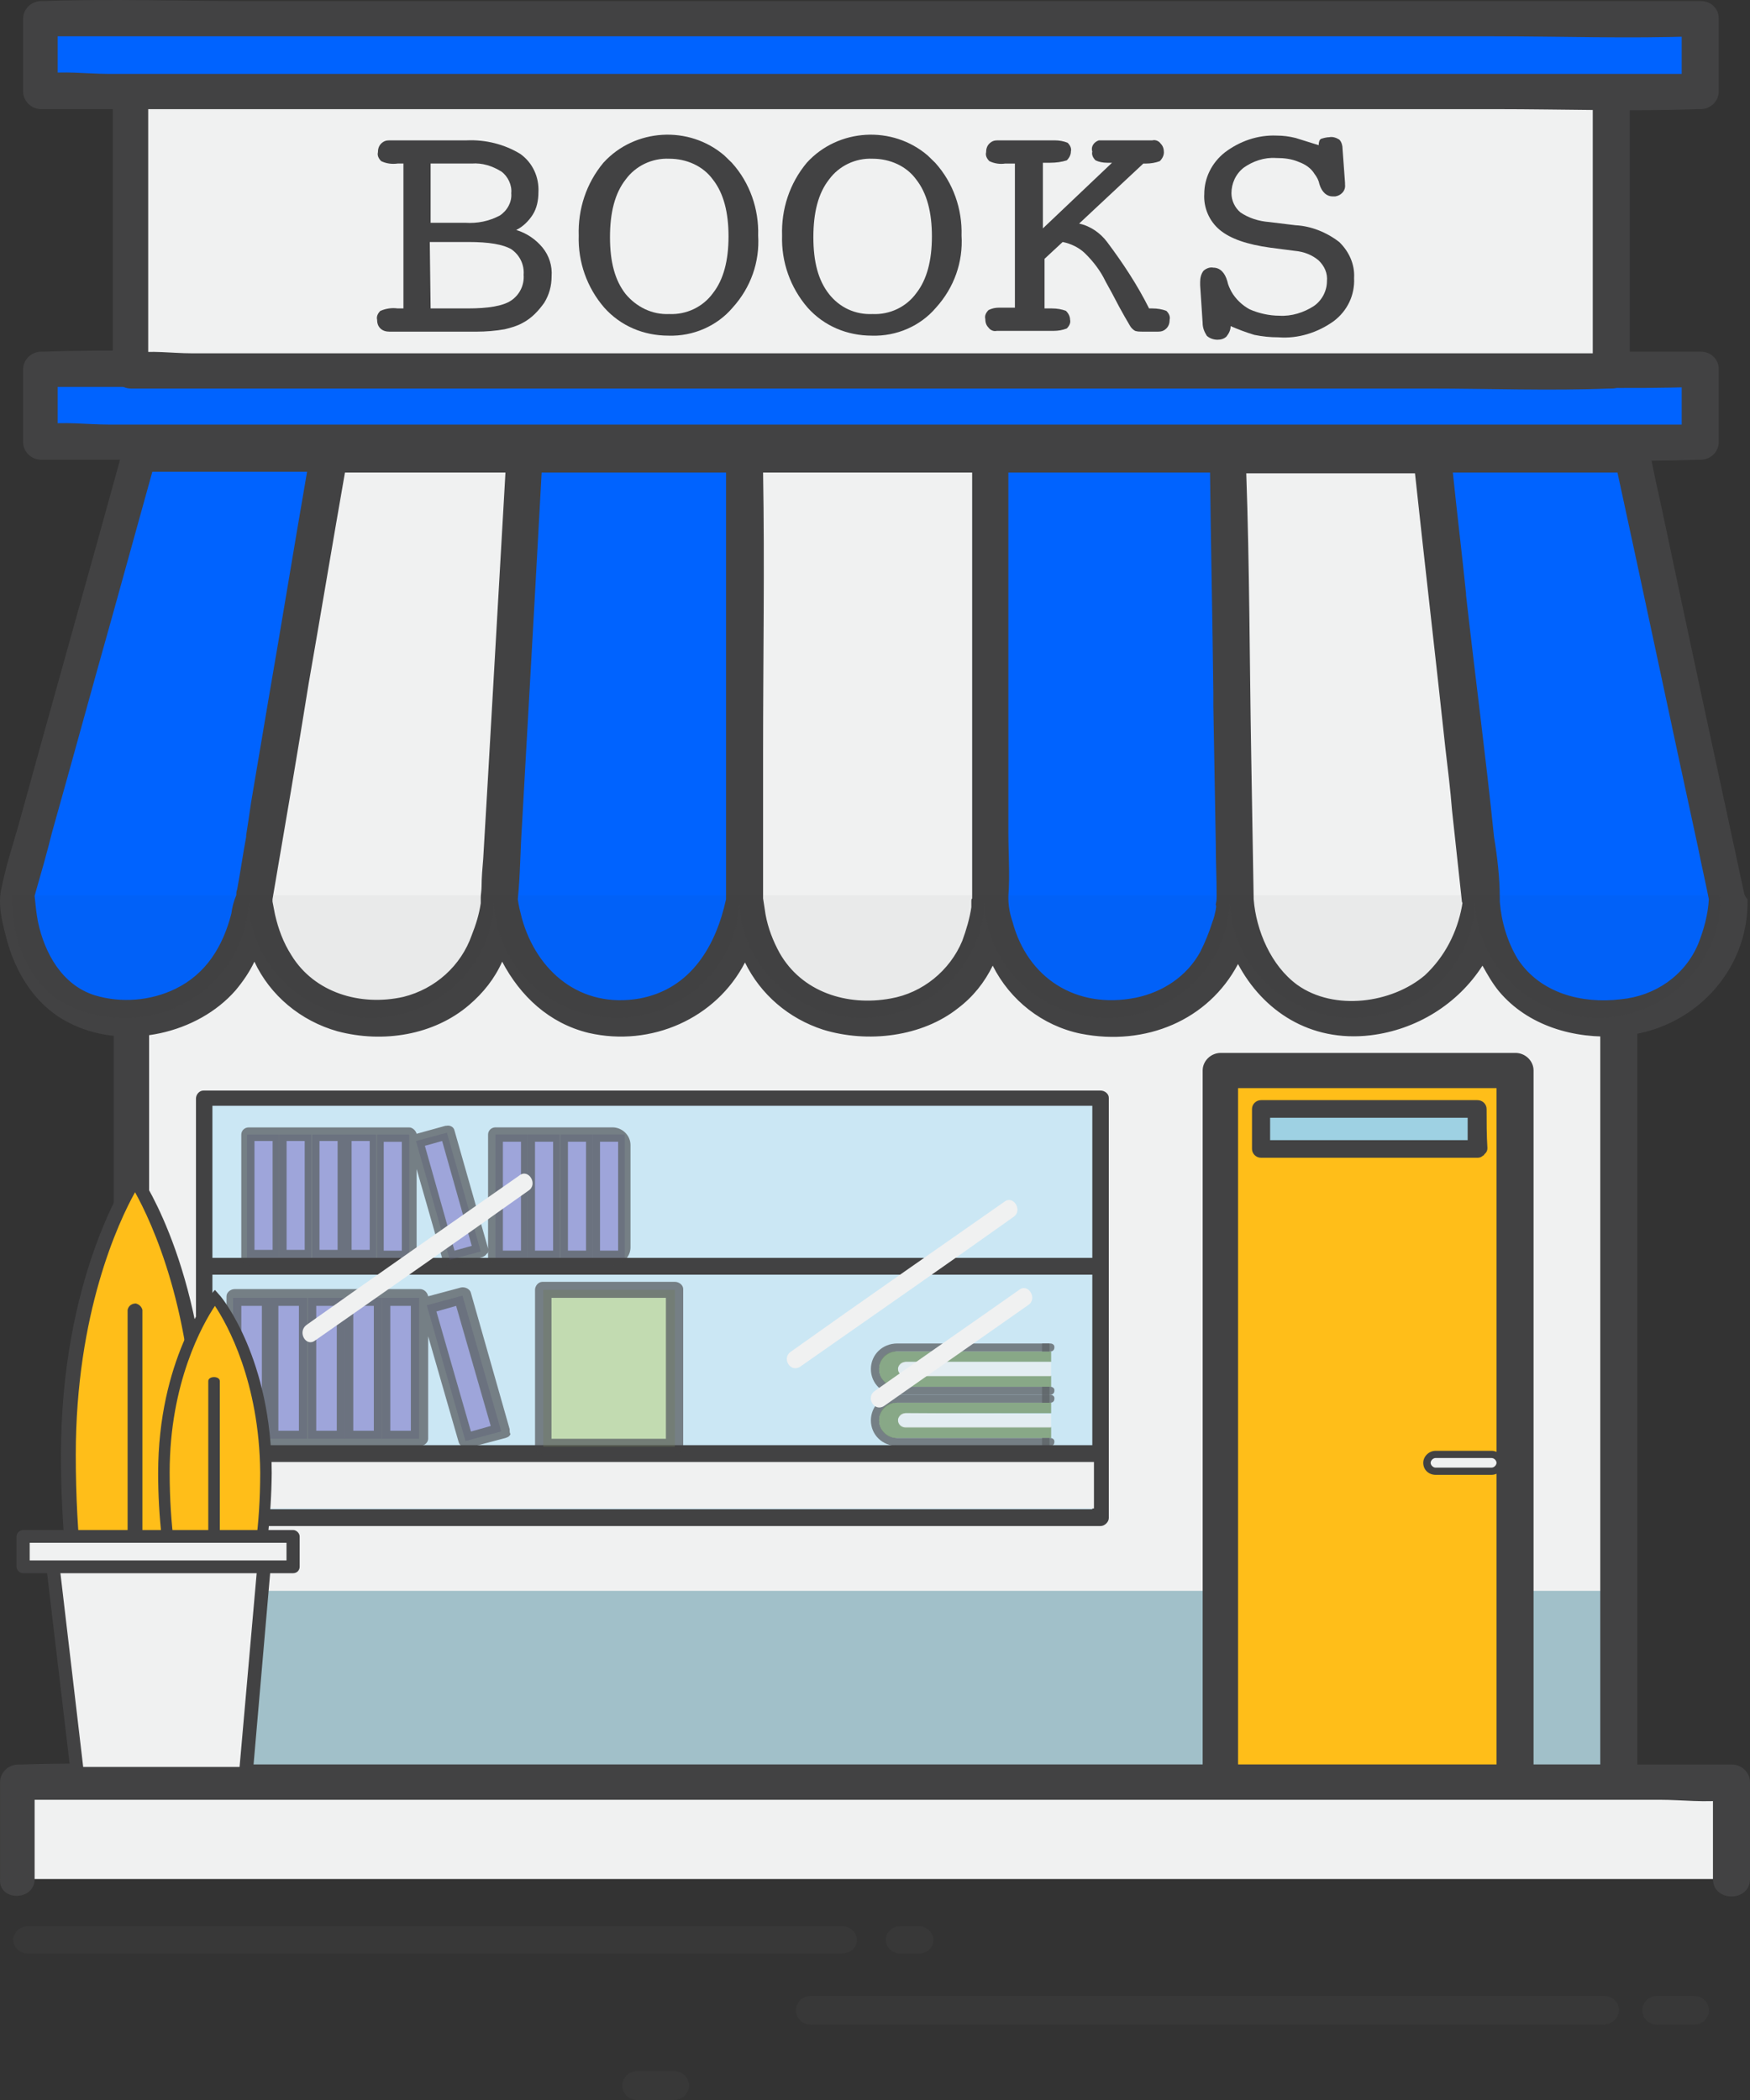
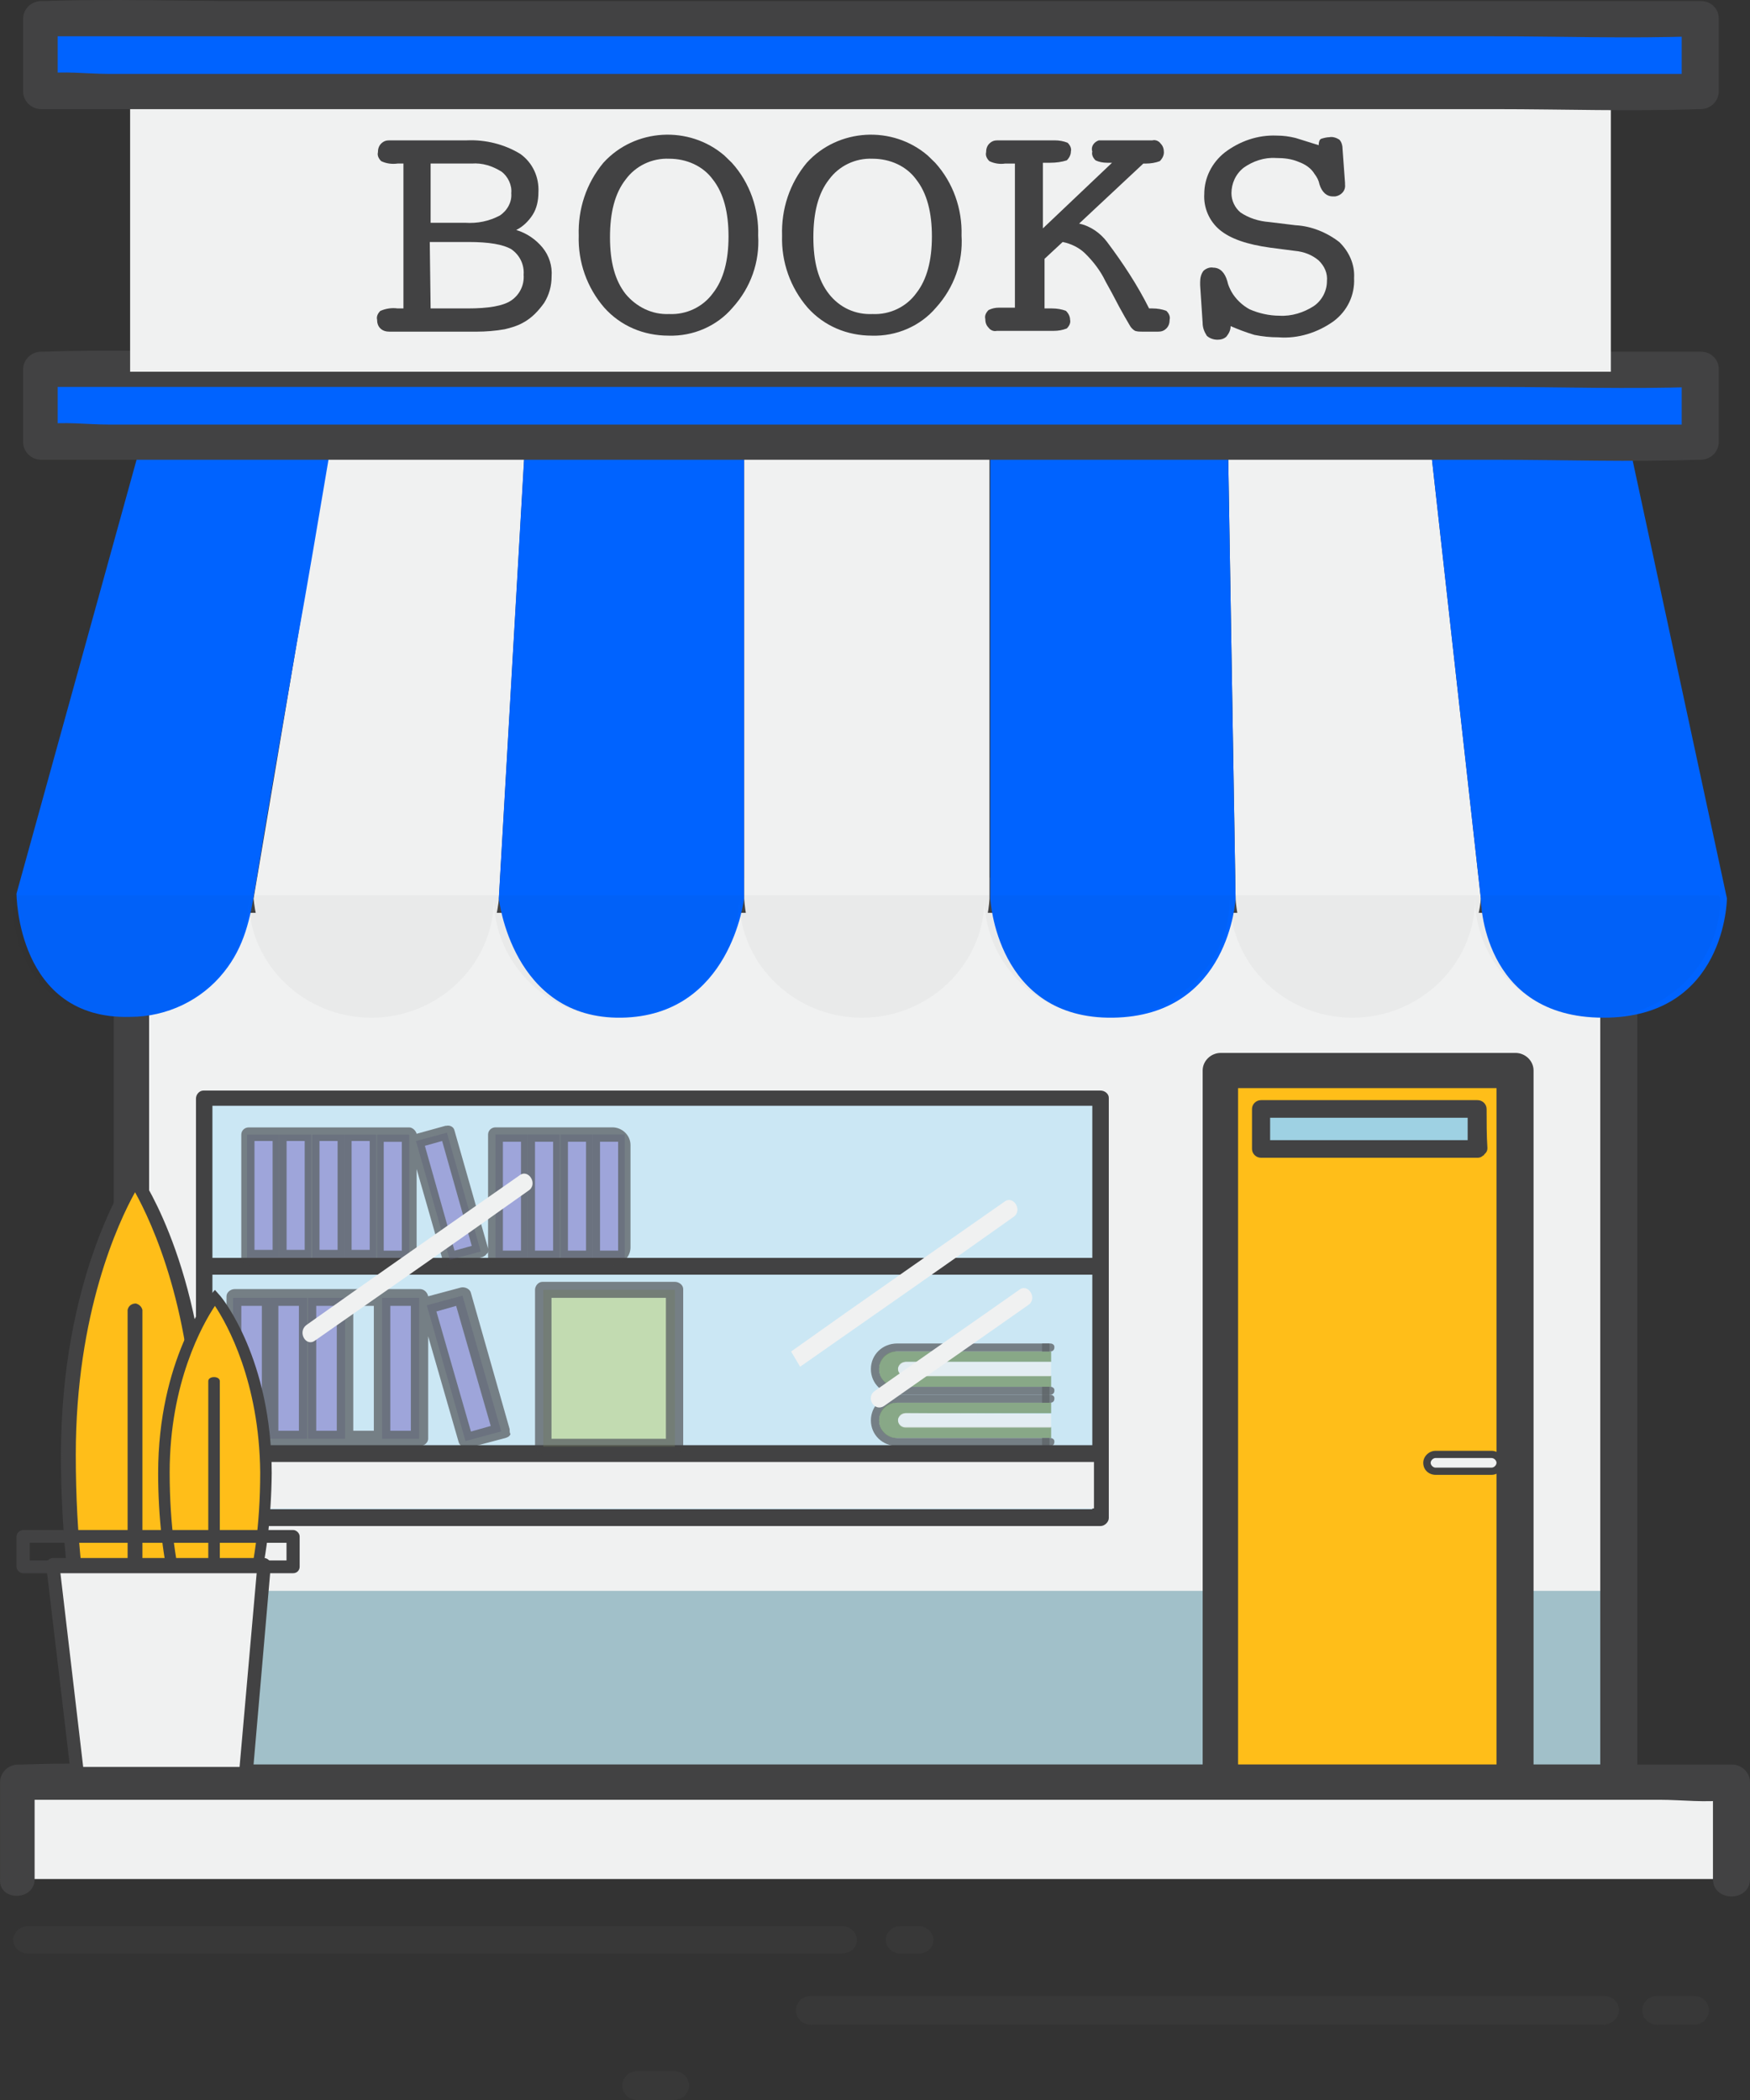
<svg xmlns="http://www.w3.org/2000/svg" width="60" height="72" viewBox="0 0 60 72" fill="none">
  <rect x="0" y="0" width="60" height="72" fill="#333333" stroke="none" />
  <path d="M55.484 30.693H4.461V61.103H55.484V30.693Z" fill="#A1C0C9" />
  <path d="M55.484 30.693H4.461V54.544H55.484V30.693Z" fill="#F0F1F1" />
  <path d="M55.486 60.499H6.551C5.93 60.499 5.197 60.39 4.576 60.499H4.491L5.112 61.103V30.693L4.491 31.297H53.426C54.047 31.297 54.781 31.407 55.402 31.297H55.486L54.866 30.693V61.103C54.866 61.899 56.136 61.899 56.136 61.103V30.693C56.136 30.364 55.853 30.089 55.515 30.089H10.784C8.724 30.089 6.664 30.007 4.604 30.089H4.519C4.181 30.089 3.898 30.364 3.898 30.693V61.103C3.898 61.432 4.181 61.707 4.519 61.707H49.25C51.31 61.707 53.37 61.789 55.43 61.707H55.515C56.305 61.707 56.305 60.499 55.486 60.499Z" fill="#424243" />
  <path d="M8.695 30.803L11.263 15.598H17.98L17.105 30.803C17.105 30.803 16.851 34.892 12.9 34.892C8.949 34.892 8.695 30.803 8.695 30.803Z" fill="#F0F1F1" />
  <path d="M25.516 30.803V15.598H33.925V30.803C33.925 30.803 33.813 34.892 29.721 34.892C25.628 34.892 25.516 30.803 25.516 30.803Z" fill="#F0F1F1" />
  <path d="M42.363 30.803L42.109 15.598H49.08L50.773 30.803C50.773 30.803 50.576 34.288 47.076 34.837C43.577 35.386 42.448 32.285 42.363 30.803Z" fill="#F0F1F1" />
  <path d="M59.209 30.803L55.936 15.598H49.078L50.771 30.803C50.771 30.803 50.771 34.892 54.976 34.892C59.181 34.892 59.209 30.803 59.209 30.803Z" fill="#0063FF" />
  <path d="M51.931 36.676H41.828V61.103H51.931V36.676Z" fill="#FFBE19" />
  <path d="M51.93 60.499H41.827L42.448 61.103V36.703L41.827 37.307H51.93L51.309 36.703V61.103C51.309 61.899 52.579 61.899 52.579 61.103V36.703C52.579 36.374 52.297 36.1 51.958 36.1H41.855C41.517 36.1 41.234 36.374 41.234 36.703V61.103C41.234 61.432 41.517 61.707 41.855 61.707H51.958C52.72 61.707 52.72 60.499 51.93 60.499Z" fill="#424243" />
  <g opacity="0.56">
    <path opacity="0.56" d="M28.872 66.976H0.933C0.679 66.976 0.453 66.757 0.453 66.51C0.453 66.263 0.679 66.043 0.933 66.043H28.9C29.154 66.043 29.38 66.263 29.38 66.51C29.38 66.784 29.154 66.976 28.872 66.976Z" fill="#424243" />
  </g>
  <g opacity="0.56">
    <path opacity="0.56" d="M31.524 66.976H30.847C30.593 66.976 30.367 66.757 30.367 66.51C30.367 66.263 30.593 66.043 30.847 66.043H31.524C31.778 66.043 32.004 66.263 32.004 66.51C32.004 66.757 31.806 66.976 31.524 66.976Z" fill="#424243" />
  </g>
  <g opacity="0.56">
    <path opacity="0.56" d="M55.002 69.42H27.797C27.515 69.42 27.289 69.2 27.289 68.926C27.289 68.651 27.515 68.432 27.797 68.432H55.002C55.284 68.432 55.51 68.651 55.51 68.926C55.482 69.2 55.284 69.392 55.002 69.42Z" fill="#424243" />
  </g>
  <g opacity="0.56">
    <path opacity="0.56" d="M58.083 69.42H56.813C56.531 69.42 56.305 69.2 56.305 68.926C56.305 68.651 56.531 68.432 56.813 68.432H58.083C58.365 68.432 58.591 68.651 58.591 68.926C58.591 69.2 58.365 69.42 58.083 69.42Z" fill="#424243" />
  </g>
  <g opacity="0.56">
    <path opacity="0.56" d="M23.114 72H21.844C21.562 72 21.336 71.78 21.336 71.506C21.336 71.231 21.562 71.012 21.844 71.012H23.114C23.396 71.012 23.622 71.231 23.622 71.506C23.622 71.78 23.396 72 23.114 72Z" fill="#424243" />
  </g>
  <path d="M17.976 15.598H25.511V30.803C25.511 30.803 25.06 34.837 21.306 34.892C17.553 34.947 17.102 30.803 17.102 30.803L17.976 15.598Z" fill="#0063FF" />
  <path d="M33.953 15.598V30.803C33.953 30.803 34.151 34.947 38.158 34.892C42.165 34.837 42.363 30.803 42.363 30.803L42.109 15.598H33.953Z" fill="#0063FF" />
  <path d="M11.29 15.598C10.924 17.766 10.557 19.962 10.162 22.13C9.682 24.902 9.202 27.647 8.751 30.419C8.581 31.489 8.384 32.45 7.678 33.328C6.916 34.288 5.731 34.865 4.461 34.865C0.566 34.975 0.566 30.638 0.566 30.638L4.743 15.543L11.29 15.598Z" fill="#0063FF" />
-   <path d="M59.802 30.638C58.843 26.192 57.883 21.746 56.952 17.327C56.811 16.696 56.67 16.064 56.557 15.433C56.472 15.186 56.246 14.994 55.964 14.994H4.8C4.517 14.994 4.292 15.186 4.207 15.433C3.022 19.742 1.808 24.024 0.623 28.333C0.425 29.019 0.2 29.705 0.058 30.419C-0.083 30.968 0.058 31.544 0.2 32.093C0.51 33.355 1.244 34.563 2.514 35.139C4.348 35.99 6.775 35.441 8.073 33.959C8.327 33.657 8.553 33.328 8.722 32.971C9.258 34.124 10.303 35.002 11.573 35.359C13.125 35.771 14.874 35.496 16.088 34.453C16.568 34.042 16.963 33.548 17.217 32.971C17.838 34.151 18.825 35.084 20.18 35.414C22.325 35.908 24.554 34.92 25.542 32.999C26.078 34.096 27.038 34.92 28.223 35.304C29.747 35.771 31.61 35.551 32.851 34.563C33.359 34.179 33.754 33.685 34.036 33.108C34.629 34.289 35.73 35.167 37.056 35.441C39.286 35.88 41.43 34.975 42.446 33.053C43.293 34.645 44.902 35.743 46.99 35.496C48.57 35.304 49.981 34.426 50.828 33.108C50.997 33.41 51.167 33.712 51.392 33.987C52.38 35.167 53.961 35.633 55.513 35.524C58.024 35.359 59.972 33.301 59.915 30.83C59.859 30.776 59.831 30.721 59.802 30.638ZM7.932 31.324C7.65 32.422 7.085 33.383 6.013 33.904C5.166 34.316 4.15 34.398 3.247 34.124C2.119 33.767 1.526 32.669 1.3 31.599C1.244 31.297 1.216 31.023 1.187 30.721C1.187 30.693 1.216 30.638 1.216 30.611C1.413 29.925 1.611 29.239 1.78 28.552C2.485 26.055 3.163 23.557 3.868 21.06C4.32 19.44 4.771 17.794 5.223 16.174H10.528C10.077 18.782 9.654 21.389 9.202 23.996C9.005 25.177 8.807 26.329 8.609 27.509C8.553 27.894 8.497 28.278 8.44 28.635V28.69C8.327 29.294 8.243 29.897 8.13 30.501C8.101 30.556 8.101 30.638 8.101 30.693C8.017 30.885 7.96 31.105 7.932 31.324ZM16.483 30.83V30.968C16.427 31.352 16.314 31.709 16.173 32.066C15.806 33.108 14.931 33.904 13.83 34.179C12.363 34.508 10.782 34.042 9.992 32.752C9.71 32.312 9.541 31.846 9.428 31.352C9.4 31.215 9.371 31.05 9.343 30.913V30.83C9.766 28.36 10.19 25.89 10.585 23.42C11.008 21.005 11.403 18.617 11.827 16.202H17.33C17.132 19.66 16.935 23.091 16.737 26.549L16.568 29.431C16.54 29.76 16.511 30.089 16.511 30.391C16.511 30.529 16.483 30.666 16.483 30.776V30.83ZM24.893 30.83C24.554 32.395 23.708 33.904 21.93 34.234C19.898 34.59 18.402 33.301 17.894 31.489C17.838 31.27 17.781 31.05 17.753 30.83C17.838 30.007 17.838 29.156 17.894 28.333C18.035 25.835 18.176 23.31 18.317 20.813L18.571 16.202H24.893V30.803V30.83ZM33.303 30.885V31.105C33.246 31.489 33.133 31.873 32.992 32.258C32.569 33.273 31.638 34.042 30.537 34.234C29.041 34.508 27.489 34.014 26.727 32.669C26.502 32.258 26.332 31.819 26.247 31.352C26.219 31.16 26.191 30.995 26.163 30.803V25.78C26.163 22.597 26.219 19.386 26.163 16.202H33.331V30.803C33.303 30.83 33.303 30.858 33.303 30.885ZM41.684 31.187C41.656 31.324 41.628 31.462 41.572 31.599C41.459 31.956 41.318 32.312 41.148 32.642C40.697 33.465 39.878 34.014 38.947 34.206C36.887 34.618 35.222 33.52 34.714 31.599C34.629 31.352 34.573 31.077 34.573 30.803V30.721C34.629 30.007 34.573 29.266 34.573 28.552V16.202H41.487C41.515 18.727 41.572 21.224 41.6 23.749V24.189C41.628 25.78 41.656 27.345 41.684 28.937C41.684 29.513 41.713 30.117 41.713 30.693C41.713 30.803 41.713 30.885 41.684 30.995V31.023C41.713 31.077 41.684 31.132 41.684 31.187ZM50.123 31.077C49.953 31.983 49.53 32.806 48.853 33.438C47.724 34.398 45.748 34.673 44.478 33.767C43.575 33.108 43.067 31.901 42.983 30.83C42.954 29.184 42.926 27.509 42.898 25.863C42.842 22.651 42.842 19.44 42.729 16.229H48.514C48.853 19.386 49.219 22.514 49.558 25.671C49.643 26.384 49.727 27.07 49.784 27.784L50.123 30.913C50.151 31.023 50.151 30.858 50.123 31.077ZM58.222 32.367C57.77 33.438 56.754 34.151 55.569 34.261C54.215 34.426 52.803 34.042 52.041 32.889C51.675 32.285 51.477 31.599 51.421 30.913V30.803C51.421 30.089 51.336 29.376 51.223 28.69C50.941 25.918 50.574 23.173 50.264 20.401V20.346C50.123 18.974 49.953 17.574 49.812 16.202H55.456C56.388 20.483 57.291 24.792 58.222 29.074C58.335 29.65 58.476 30.254 58.589 30.83C58.561 31.352 58.419 31.873 58.222 32.367Z" fill="#424243" />
  <path d="M37.733 37.664H7V52.046H37.733V37.664Z" fill="#CBE7F4" />
  <path d="M37.734 52.321H7.001C6.86 52.321 6.719 52.211 6.719 52.074V52.047V37.665C6.719 37.528 6.832 37.391 6.973 37.391H7.001H37.734C37.875 37.391 38.016 37.5 38.016 37.638V37.665V52.047C38.016 52.184 37.875 52.321 37.734 52.321ZM7.283 51.745H37.451V37.912H7.283V51.745Z" fill="#424243" />
  <path d="M50.657 52.596H43.234V59.594H50.657V52.596Z" fill="#FFBE19" />
  <path d="M50.657 38.022H43.234V39.394H50.657V38.022Z" fill="#9ED1E3" />
  <path d="M50.969 38.021C50.969 37.856 50.828 37.719 50.658 37.719H43.236C43.067 37.719 42.926 37.856 42.926 38.021V39.393C42.926 39.558 43.067 39.695 43.236 39.695H50.658C50.743 39.695 50.799 39.667 50.856 39.612C50.884 39.612 50.884 39.612 50.884 39.585L50.912 39.558C50.969 39.503 50.997 39.448 50.997 39.365C50.969 38.926 50.969 38.46 50.969 38.021ZM50.32 39.091H43.547V38.323H50.32V39.091Z" fill="#424243" />
  <path d="M50.657 40.244H43.234V47.792H50.657V40.244Z" fill="#FFBE19" />
  <path d="M48.906 50.236V50.071C48.906 49.961 48.991 49.879 49.104 49.879H51.192C51.305 49.879 51.39 49.961 51.39 50.071V50.236C51.39 50.346 51.305 50.428 51.192 50.428H49.132C49.019 50.455 48.934 50.373 48.906 50.291C48.906 50.263 48.906 50.263 48.906 50.236Z" fill="#F0F1F1" />
  <path d="M48.797 50.154C48.797 49.934 48.994 49.742 49.22 49.742H51.139C51.365 49.742 51.562 49.934 51.562 50.154C51.562 50.373 51.365 50.566 51.139 50.566H49.22C48.994 50.566 48.797 50.401 48.797 50.154ZM51.309 50.154C51.309 50.072 51.224 49.989 51.139 49.989H49.22C49.136 49.989 49.051 50.072 49.051 50.154C49.051 50.236 49.136 50.319 49.22 50.319H51.139C51.224 50.319 51.309 50.236 51.309 50.154Z" fill="#424243" />
  <path d="M58.308 12.69H1.414V15.187H58.308V12.69Z" fill="#0063FF" />
  <path d="M58.307 12.058H8.441C6.155 12.058 3.813 11.976 1.527 12.058H1.414C1.075 12.058 0.793 12.332 0.793 12.662V15.159C0.793 15.489 1.075 15.763 1.414 15.763H51.28C53.566 15.763 55.909 15.846 58.194 15.763H58.307C58.646 15.763 58.928 15.489 58.928 15.159V12.662C58.928 11.866 57.658 11.866 57.658 12.662V15.159L58.279 14.556H3.7C2.994 14.556 2.176 14.446 1.47 14.556H1.357L1.978 15.159V12.662L1.357 13.266H51.224C53.51 13.266 55.852 13.348 58.138 13.266H58.251C59.126 13.293 59.126 12.058 58.307 12.058Z" fill="#424243" />
  <path d="M55.23 2.672H4.461V12.745H55.23V2.672Z" fill="#F0F1F1" />
-   <path d="M55.258 2.041H10.753C8.693 2.041 6.633 1.958 4.573 2.041H4.488C4.149 2.041 3.867 2.315 3.867 2.644V12.717C3.867 13.046 4.149 13.321 4.488 13.321H48.993C51.053 13.321 53.113 13.403 55.173 13.321H55.258C55.596 13.321 55.879 13.046 55.879 12.717V2.644C55.879 1.848 54.609 1.848 54.609 2.644V12.717L55.229 12.113H6.548C5.927 12.113 5.165 12.003 4.544 12.113H4.46L5.081 12.717V2.644L4.46 3.248H48.964C51.025 3.248 53.085 3.33 55.145 3.248H55.229C56.048 3.276 56.048 2.041 55.258 2.041Z" fill="#424243" />
  <path d="M58.308 0.641H1.414V3.138H58.308V0.641Z" fill="#0063FF" />
  <path d="M58.307 0.037H8.441C6.155 0.037 3.813 -0.046 1.527 0.037H1.414C1.075 0.037 0.793 0.311 0.793 0.64V3.138C0.793 3.467 1.075 3.742 1.414 3.742H51.28C53.566 3.742 55.909 3.824 58.194 3.742H58.307C58.646 3.742 58.928 3.467 58.928 3.138V0.64C58.928 -0.156 57.658 -0.156 57.658 0.64V3.138L58.279 2.534H3.7C2.994 2.534 2.176 2.424 1.47 2.534H1.357L1.978 3.138V0.64L1.357 1.244H51.224C53.51 1.244 55.852 1.327 58.138 1.244H58.251C59.126 1.244 59.126 0.037 58.307 0.037Z" fill="#424243" />
  <g opacity="0.18">
    <path opacity="0.18" d="M4.32 34.893C6.634 34.893 8.525 33.054 8.525 30.803C8.525 33.054 10.416 34.893 12.73 34.893C15.044 34.893 16.935 33.054 16.935 30.803C16.935 33.054 18.826 34.893 21.14 34.893C23.454 34.893 25.345 33.054 25.345 30.803C25.345 33.054 27.236 34.893 29.55 34.893C31.864 34.893 33.755 33.054 33.755 30.803C33.755 33.054 35.646 34.893 37.96 34.893C40.274 34.893 42.165 33.054 42.165 30.803C42.165 33.054 44.056 34.893 46.37 34.893C48.684 34.893 50.575 33.054 50.575 30.803C50.575 33.054 52.465 34.893 54.779 34.893C57.094 34.893 58.984 33.054 58.984 30.803L58.928 30.693H0.426C0.426 30.693 0.144 34.893 4.32 34.893Z" fill="#272525" />
  </g>
  <path d="M59.322 61.103H0.566V64.424H59.322V61.103Z" fill="#F0F1F1" />
  <path d="M1.187 64.424V61.103L0.566 61.707H56.924C57.657 61.707 58.504 61.817 59.238 61.707H59.351L58.73 61.103V64.424C58.73 65.22 60 65.22 60 64.424V61.103C60 60.774 59.718 60.499 59.379 60.499H7.876C5.505 60.499 3.106 60.417 0.736 60.499H0.623C0.284 60.499 0.002 60.774 0.002 61.103V64.424C-0.055 65.193 1.187 65.193 1.187 64.424Z" fill="#424243" />
  <path d="M37.507 49.742H7.254V51.718H37.507V49.742Z" fill="#F0F1F1" />
  <path d="M37.761 49.549H7.254V50.125H37.761V49.549Z" fill="#424243" />
  <path d="M37.761 43.127H7.254V43.703H37.761V43.127Z" fill="#424243" />
  <g opacity="0.79">
    <path opacity="0.79" d="M9.262 44.498H7.992V49.328H9.262V44.498Z" fill="#837FCB" />
    <path opacity="0.79" d="M10.532 44.498H9.262V49.328H10.532V44.498Z" fill="#837FCB" />
    <path opacity="0.79" d="M11.832 44.498H10.562V49.328H11.832V44.498Z" fill="#837FCB" />
-     <path opacity="0.79" d="M13.098 44.498H11.828V49.328H13.098V44.498Z" fill="#837FCB" />
    <path opacity="0.79" d="M14.371 44.498H13.102V49.328H14.371V44.498Z" fill="#837FCB" />
    <path opacity="0.79" d="M15.857 44.422L14.633 44.752L15.96 49.407L17.183 49.077L15.857 44.422Z" fill="#837FCB" />
    <path opacity="0.79" d="M17.474 49L16.147 44.334C16.119 44.197 15.95 44.114 15.809 44.142L14.68 44.444C14.652 44.307 14.539 44.197 14.398 44.197H8.048C7.907 44.197 7.766 44.307 7.766 44.444V44.471V49.302C7.766 49.439 7.879 49.576 8.02 49.576H8.048H14.398C14.539 49.576 14.68 49.467 14.68 49.329V49.302V45.816L15.724 49.439C15.752 49.549 15.865 49.631 16.006 49.631H16.091L17.332 49.302C17.417 49.274 17.474 49.247 17.502 49.165C17.474 49.137 17.474 49.082 17.474 49ZM8.274 44.773H8.979V49.055H8.274V44.773ZM9.544 44.773H10.249V49.055H9.544V44.773ZM10.842 44.773H11.547V49.055H10.842V44.773ZM12.112 44.773H12.817V49.055H12.112V44.773ZM14.087 49.055H13.382V44.773H14.087V49.055ZM16.147 49.082L14.962 44.965L15.639 44.773L16.825 48.89L16.147 49.082Z" fill="#424243" />
  </g>
  <g opacity="0.79">
    <path opacity="0.79" d="M9.569 38.9H8.469V43.127H9.569V38.9Z" fill="#837FCB" />
    <path opacity="0.79" d="M10.671 38.9H9.57V43.127H10.671V38.9Z" fill="#837FCB" />
    <path opacity="0.79" d="M11.804 38.9H10.703V43.127H11.804V38.9Z" fill="#837FCB" />
    <path opacity="0.79" d="M12.901 38.9H11.801V43.127H12.901V38.9Z" fill="#837FCB" />
    <path opacity="0.79" d="M14.03 38.9H12.93V43.127H14.03V38.9Z" fill="#837FCB" />
    <path opacity="0.79" d="M15.322 38.835L14.262 39.121L15.422 43.194L16.483 42.908L15.322 38.835Z" fill="#837FCB" />
    <path opacity="0.79" d="M16.74 42.825L15.583 38.763C15.555 38.626 15.413 38.571 15.3 38.599C15.3 38.599 15.3 38.599 15.272 38.599L14.284 38.873C14.256 38.763 14.143 38.654 14.03 38.654H8.527C8.386 38.654 8.273 38.763 8.273 38.901V43.127C8.273 43.264 8.386 43.374 8.527 43.374H14.03C14.172 43.374 14.284 43.264 14.284 43.127V40.081L15.188 43.237C15.216 43.347 15.3 43.402 15.413 43.402H15.47L16.542 43.1C16.599 43.072 16.655 43.045 16.683 42.99C16.74 42.963 16.74 42.908 16.74 42.825ZM8.725 39.12H9.346V42.853H8.725V39.12ZM9.826 39.12H10.447V42.853H9.826V39.12ZM10.954 39.12H11.575V42.853H10.954V39.12ZM12.055 39.12H12.676V42.853H12.055V39.12ZM13.777 42.88H13.156V39.148H13.777V42.88ZM15.583 42.88L14.567 39.285L15.159 39.12L16.175 42.715L15.583 42.88Z" fill="#424243" />
  </g>
  <g opacity="0.79">
    <path opacity="0.79" d="M18.089 38.898H16.988V43.125H18.089V38.898Z" fill="#837FCB" />
    <path opacity="0.79" d="M19.191 38.898H18.09V43.125H19.191V38.898Z" fill="#837FCB" />
    <path opacity="0.79" d="M20.319 38.898H19.219V43.125H20.319V38.898Z" fill="#837FCB" />
    <path opacity="0.79" d="M21.421 38.898H20.32V43.125H21.421V38.898Z" fill="#837FCB" />
    <path opacity="0.79" d="M20.996 38.652H16.988C16.847 38.652 16.734 38.762 16.734 38.899V43.126C16.734 43.263 16.847 43.373 16.988 43.373H20.996C21.334 43.373 21.617 43.099 21.617 42.769V39.256C21.617 38.927 21.334 38.652 20.996 38.652ZM17.863 42.879H17.242V39.146H17.863V42.879ZM18.964 42.879H18.343V39.146H18.964V42.879ZM20.093 42.879H19.472V39.146H20.093V42.879ZM21.193 42.879H20.572V39.146H21.193V42.879Z" fill="#424243" />
  </g>
  <g opacity="0.79">
    <path opacity="0.79" d="M35.983 49.302H30.762C30.424 49.302 30.142 49.028 30.142 48.699C30.142 48.369 30.424 48.095 30.762 48.095H35.983V47.82H30.762C30.255 47.82 29.859 48.205 29.859 48.699C29.859 49.193 30.255 49.577 30.762 49.577H35.983V49.302Z" fill="#424243" />
    <path opacity="0.79" d="M31.044 48.453H36.039V48.096H30.762C30.423 48.068 30.169 48.315 30.141 48.645C30.141 48.672 30.141 48.672 30.141 48.7C30.141 49.029 30.395 49.303 30.733 49.303H30.762H36.039V48.919H31.044C30.903 48.919 30.79 48.809 30.79 48.672C30.818 48.562 30.931 48.48 31.044 48.453Z" fill="#618247" />
    <path opacity="0.79" d="M31.043 48.451C30.902 48.451 30.789 48.561 30.789 48.698C30.789 48.835 30.902 48.945 31.043 48.945H36.038V48.479L31.043 48.451Z" fill="#F0F1F1" />
    <path opacity="0.79" d="M36.009 48.095H35.727V47.82H36.009C36.093 47.82 36.15 47.875 36.15 47.93C36.15 47.93 36.15 47.93 36.15 47.958C36.15 48.04 36.093 48.095 36.009 48.095Z" fill="#424243" />
    <path opacity="0.79" d="M36.009 49.577H35.727V49.303H36.009C36.093 49.303 36.15 49.358 36.15 49.413C36.15 49.413 36.15 49.413 36.15 49.44C36.15 49.522 36.093 49.577 36.009 49.577Z" fill="#424243" />
  </g>
  <g opacity="0.79">
    <path opacity="0.79" d="M35.983 47.545H30.762C30.424 47.545 30.142 47.27 30.142 46.941C30.142 46.611 30.424 46.337 30.762 46.337H35.983V46.062H30.762C30.255 46.062 29.859 46.447 29.859 46.941C29.859 47.435 30.255 47.819 30.762 47.819H35.983V47.545Z" fill="#424243" />
    <path opacity="0.79" d="M31.044 46.695H36.039V46.338H30.762C30.423 46.311 30.169 46.558 30.141 46.887C30.141 46.914 30.141 46.914 30.141 46.942C30.141 47.271 30.395 47.546 30.733 47.546H30.762H36.039V47.161H31.044C30.903 47.161 30.79 47.052 30.79 46.914C30.818 46.805 30.931 46.722 31.044 46.695Z" fill="#618247" />
    <path opacity="0.79" d="M31.043 46.693C30.902 46.693 30.789 46.803 30.789 46.94C30.789 47.078 30.902 47.187 31.043 47.187H36.038V46.693H31.043Z" fill="#F0F1F1" />
    <path opacity="0.79" d="M36.009 46.337H35.727V46.062H36.009C36.093 46.062 36.15 46.117 36.15 46.172C36.15 46.172 36.15 46.172 36.15 46.2C36.15 46.282 36.093 46.337 36.009 46.337Z" fill="#424243" />
    <path opacity="0.79" d="M36.009 47.819H35.727V47.545H36.009C36.093 47.545 36.15 47.6 36.15 47.655C36.15 47.655 36.15 47.655 36.15 47.682C36.15 47.764 36.093 47.819 36.009 47.819Z" fill="#424243" />
  </g>
  <path d="M10.81 45.955C13.237 44.253 15.692 42.551 18.119 40.822C18.458 40.603 18.119 40.054 17.809 40.301C15.382 42.002 12.927 43.704 10.5 45.433C10.189 45.68 10.5 46.202 10.81 45.955Z" fill="#F0F1F1" />
-   <path d="M27.433 46.859C29.86 45.157 32.316 43.456 34.743 41.727C35.081 41.507 34.743 40.958 34.432 41.205C32.005 42.907 29.55 44.608 27.123 46.338C26.784 46.557 27.095 47.079 27.433 46.859Z" fill="#F0F1F1" />
+   <path d="M27.433 46.859C29.86 45.157 32.316 43.456 34.743 41.727C35.081 41.507 34.743 40.958 34.432 41.205C32.005 42.907 29.55 44.608 27.123 46.338Z" fill="#F0F1F1" />
  <path d="M30.312 48.204C31.949 47.052 33.614 45.899 35.251 44.746C35.59 44.527 35.251 43.978 34.941 44.225C33.304 45.377 31.639 46.53 30.002 47.683C29.663 47.903 29.974 48.424 30.312 48.204Z" fill="#F0F1F1" />
  <g opacity="0.79">
    <path opacity="0.79" d="M23.14 44.223H18.625V49.602H23.14V44.223Z" fill="#BCD589" />
    <path opacity="0.79" d="M23.141 49.877H18.626C18.485 49.877 18.344 49.768 18.344 49.63V49.603V44.224C18.344 44.086 18.457 43.949 18.598 43.949H18.626H23.141C23.282 43.949 23.424 44.059 23.424 44.196V44.224V49.603C23.424 49.74 23.282 49.877 23.141 49.877ZM18.908 49.329H22.831V44.498H18.908V49.329Z" fill="#424243" />
  </g>
  <path d="M15.892 11.371H13.352C13.24 11.371 13.127 11.344 13.042 11.261C12.957 11.179 12.929 11.069 12.929 10.959C12.901 10.85 12.957 10.74 13.042 10.658C13.24 10.575 13.437 10.548 13.635 10.575H13.832V5.607H13.635C13.437 5.635 13.24 5.607 13.07 5.525C12.986 5.443 12.929 5.333 12.957 5.223C12.957 5.113 12.986 5.004 13.07 4.921C13.155 4.839 13.24 4.812 13.352 4.812H16.005C16.654 4.784 17.303 4.949 17.84 5.278C18.263 5.58 18.489 6.074 18.46 6.596C18.46 6.87 18.404 7.144 18.263 7.364C18.122 7.584 17.924 7.776 17.699 7.885C18.065 7.995 18.376 8.215 18.602 8.489C18.827 8.764 18.94 9.121 18.912 9.477C18.912 9.807 18.827 10.109 18.658 10.383C18.46 10.658 18.235 10.905 17.924 11.069C17.727 11.179 17.529 11.234 17.303 11.289C16.993 11.344 16.654 11.371 16.344 11.371H15.892ZM14.764 7.638H15.949C16.372 7.666 16.767 7.584 17.134 7.391C17.388 7.227 17.558 6.925 17.529 6.623C17.558 6.349 17.416 6.047 17.191 5.882C16.88 5.69 16.541 5.58 16.175 5.607H14.764V7.638ZM14.764 10.575H16.034C16.739 10.575 17.247 10.493 17.529 10.301C17.811 10.109 17.981 9.779 17.953 9.422C17.981 9.066 17.811 8.736 17.529 8.544C17.247 8.38 16.767 8.297 16.062 8.297H14.735L14.764 10.575Z" fill="#424243" />
  <path d="M25.994 8.077C26.05 8.983 25.74 9.861 25.119 10.547C24.583 11.179 23.765 11.536 22.918 11.508C22.071 11.508 21.281 11.179 20.717 10.547C20.124 9.861 19.814 8.983 19.842 8.077C19.814 7.172 20.096 6.293 20.688 5.58C21.761 4.4 23.623 4.29 24.837 5.333C24.922 5.415 25.006 5.497 25.091 5.58C25.712 6.266 26.022 7.172 25.994 8.077ZM22.946 10.767C23.539 10.794 24.103 10.52 24.442 10.053C24.809 9.587 24.978 8.928 24.978 8.105C24.978 7.281 24.809 6.623 24.442 6.156C24.103 5.69 23.539 5.442 22.946 5.442C22.353 5.415 21.789 5.69 21.45 6.156C21.084 6.623 20.914 7.281 20.914 8.132C20.914 8.983 21.084 9.614 21.45 10.081C21.817 10.52 22.353 10.794 22.946 10.767Z" fill="#424243" />
  <path d="M32.967 8.077C33.023 8.983 32.713 9.861 32.092 10.547C31.556 11.179 30.737 11.536 29.89 11.508C29.044 11.508 28.254 11.179 27.689 10.547C27.097 9.861 26.786 8.983 26.814 8.077C26.786 7.172 27.068 6.293 27.661 5.58C28.733 4.4 30.596 4.29 31.809 5.333C31.894 5.415 31.979 5.497 32.063 5.58C32.684 6.266 32.995 7.172 32.967 8.077ZM29.919 10.767C30.511 10.794 31.076 10.52 31.414 10.053C31.781 9.587 31.951 8.928 31.951 8.105C31.951 7.281 31.781 6.623 31.414 6.156C31.076 5.69 30.511 5.442 29.919 5.442C29.326 5.415 28.762 5.69 28.423 6.156C28.056 6.623 27.887 7.281 27.887 8.132C27.887 8.983 28.056 9.614 28.423 10.081C28.79 10.547 29.326 10.794 29.919 10.767Z" fill="#424243" />
  <path d="M35.7 10.575H36.067C36.236 10.575 36.405 10.603 36.546 10.658C36.631 10.74 36.688 10.85 36.688 10.96C36.716 11.069 36.659 11.179 36.575 11.262C36.434 11.316 36.292 11.344 36.123 11.344H34.176C34.063 11.371 33.95 11.316 33.894 11.234C33.809 11.152 33.781 11.042 33.781 10.932C33.753 10.822 33.809 10.713 33.894 10.63C34.007 10.575 34.119 10.548 34.261 10.548H34.797V5.608H34.458C34.289 5.635 34.091 5.608 33.922 5.525C33.837 5.443 33.781 5.333 33.809 5.224C33.809 5.114 33.837 5.004 33.922 4.922C34.007 4.839 34.091 4.812 34.204 4.812H36.151C36.321 4.812 36.462 4.839 36.603 4.894C36.688 4.976 36.744 5.086 36.716 5.196C36.716 5.306 36.659 5.416 36.575 5.498C36.405 5.553 36.208 5.58 36.01 5.58H35.756V7.831L38.127 5.58H37.958C37.816 5.58 37.675 5.553 37.562 5.498C37.478 5.416 37.421 5.306 37.45 5.196C37.393 5.031 37.506 4.867 37.675 4.812C37.732 4.812 37.788 4.812 37.845 4.812H39.51C39.623 4.784 39.735 4.839 39.792 4.922C39.877 5.004 39.905 5.114 39.905 5.224C39.905 5.333 39.848 5.443 39.764 5.525C39.623 5.58 39.453 5.608 39.284 5.608H39.199L36.998 7.666C37.393 7.749 37.732 7.996 37.958 8.297C38.494 9.011 39.002 9.78 39.397 10.575H39.51C39.679 10.575 39.848 10.603 39.989 10.658C40.074 10.74 40.13 10.85 40.102 10.96C40.102 11.069 40.074 11.179 39.989 11.262C39.905 11.344 39.82 11.371 39.707 11.371H39.171C39.086 11.371 39.002 11.371 38.917 11.344C38.861 11.316 38.776 11.234 38.748 11.179C38.719 11.124 38.494 10.768 38.127 10.054L37.901 9.642C37.732 9.286 37.478 8.956 37.196 8.682C36.998 8.49 36.716 8.352 36.434 8.297L35.813 8.874V10.575H35.7Z" fill="#424243" />
  <path d="M42.193 11.181C42.193 11.318 42.136 11.428 42.051 11.538C41.967 11.62 41.854 11.648 41.741 11.648C41.6 11.648 41.459 11.593 41.374 11.51C41.289 11.373 41.233 11.236 41.233 11.071L41.148 9.781V9.671C41.148 9.534 41.177 9.397 41.261 9.287C41.346 9.205 41.487 9.15 41.6 9.177C41.826 9.177 41.995 9.342 42.08 9.644C42.108 9.781 42.164 9.891 42.221 10.001C42.362 10.248 42.588 10.467 42.842 10.604C43.152 10.742 43.519 10.824 43.858 10.824C44.281 10.852 44.704 10.714 45.043 10.495C45.325 10.303 45.495 9.973 45.495 9.644C45.523 9.369 45.41 9.122 45.212 8.93C44.986 8.738 44.704 8.628 44.394 8.601L43.547 8.491C42.757 8.381 42.193 8.189 41.826 7.887C41.459 7.585 41.261 7.119 41.289 6.652C41.289 6.103 41.544 5.582 41.995 5.225C42.503 4.841 43.124 4.621 43.773 4.649C43.999 4.649 44.196 4.676 44.422 4.731C44.676 4.813 44.958 4.896 45.212 4.978C45.212 4.868 45.24 4.786 45.297 4.759C45.382 4.731 45.495 4.704 45.579 4.704C45.692 4.676 45.833 4.731 45.918 4.786C46.002 4.868 46.031 5.006 46.031 5.115L46.115 6.268V6.323C46.144 6.543 45.974 6.707 45.777 6.735C45.748 6.735 45.72 6.735 45.692 6.735C45.495 6.735 45.325 6.597 45.24 6.323C45.212 6.186 45.156 6.076 45.071 5.966C44.958 5.774 44.761 5.637 44.535 5.554C44.281 5.445 44.027 5.417 43.745 5.417C43.35 5.39 42.955 5.527 42.644 5.747C42.362 5.966 42.221 6.296 42.221 6.625C42.221 6.872 42.334 7.119 42.531 7.284C42.813 7.476 43.152 7.585 43.519 7.613L44.422 7.723C44.958 7.75 45.495 7.97 45.918 8.299C46.256 8.628 46.454 9.068 46.426 9.534C46.454 10.111 46.2 10.659 45.72 11.016C45.184 11.4 44.507 11.62 43.829 11.565C43.547 11.565 43.293 11.538 43.011 11.483C42.729 11.4 42.447 11.291 42.193 11.181Z" fill="#424243" />
  <path d="M6.916 49.879C6.916 55.121 5.9 59.348 4.63 59.348C3.36 59.348 2.344 55.094 2.344 49.879C2.344 43.786 4.63 40.41 4.63 40.41C4.63 40.41 6.916 43.731 6.916 49.879Z" fill="#FFBE19" />
  <path d="M4.63 59.594C2.993 59.594 2.09 54.599 2.09 49.906C2.09 43.84 4.319 40.465 4.404 40.327L4.602 40.025L4.827 40.327C4.912 40.465 7.141 43.758 7.141 49.906C7.17 54.599 6.267 59.594 4.63 59.594ZM4.63 40.876C4.065 41.892 2.598 45.02 2.598 49.879C2.598 55.615 3.783 59.128 4.63 59.128C5.476 59.128 6.662 55.615 6.662 49.879C6.662 44.993 5.194 41.892 4.63 40.876Z" fill="#424243" />
  <path d="M4.629 58.03C4.488 58.03 4.375 57.948 4.375 57.81V44.911C4.403 44.774 4.516 44.691 4.657 44.691C4.77 44.719 4.855 44.801 4.883 44.911V57.81C4.883 57.948 4.77 58.03 4.629 58.03Z" fill="#424243" />
  <path d="M9.089 50.481C9.089 53.802 8.299 56.492 7.34 56.492C6.38 56.492 5.59 53.802 5.59 50.481C5.59 46.611 7.34 44.471 7.34 44.471C7.34 44.471 9.089 46.584 9.089 50.481Z" fill="#FFBE19" />
  <path d="M7.341 56.658C6.099 56.658 5.422 53.474 5.422 50.51C5.422 46.64 7.115 44.499 7.2 44.417L7.369 44.225L7.538 44.417C7.623 44.499 9.316 46.612 9.316 50.51C9.288 53.474 8.611 56.658 7.341 56.658ZM7.369 44.773C6.946 45.405 5.817 47.408 5.817 50.482C5.817 54.133 6.72 56.356 7.369 56.356C8.018 56.356 8.921 54.133 8.921 50.482C8.893 47.381 7.792 45.405 7.369 44.773Z" fill="#424243" />
  <path d="M7.338 55.668C7.225 55.668 7.141 55.613 7.141 55.531V47.352C7.141 47.27 7.225 47.215 7.338 47.215C7.451 47.215 7.536 47.27 7.536 47.352V55.531C7.508 55.613 7.423 55.668 7.338 55.668Z" fill="#424243" />
  <path d="M8.441 60.802H2.656L1.781 53.611H9.062L8.441 60.802Z" fill="#F0F1F1" />
  <path d="M8.552 60.938H2.512L1.609 53.5H9.173L8.552 60.938ZM2.766 60.663H8.298L8.89 53.775H1.948L2.766 60.663Z" fill="#424243" />
  <path d="M8.44 61.02H2.654C2.542 61.02 2.429 60.938 2.429 60.828L1.582 53.665C1.582 53.61 1.582 53.528 1.638 53.5C1.695 53.445 1.751 53.418 1.808 53.418H9.061C9.117 53.418 9.173 53.445 9.23 53.5C9.286 53.555 9.286 53.61 9.286 53.665L8.665 60.828C8.637 60.938 8.553 61.02 8.44 61.02ZM2.852 60.581H8.214L8.807 53.857H2.062L2.852 60.581Z" fill="#424243" />
-   <path d="M10.05 52.678H0.793V53.721H10.05V52.678Z" fill="#F0F1F1" />
  <path d="M10.187 53.858H0.648V52.541H10.187V53.858ZM0.931 53.584H9.905V52.816H0.931V53.584Z" fill="#424243" />
  <path d="M10.049 53.939H0.792C0.679 53.939 0.566 53.829 0.566 53.719V52.677C0.566 52.567 0.679 52.457 0.792 52.457H10.049C10.162 52.457 10.274 52.567 10.274 52.677V53.719C10.274 53.829 10.19 53.939 10.049 53.939ZM1.018 53.5H9.823V52.896H1.018V53.5Z" fill="#424243" />
</svg>